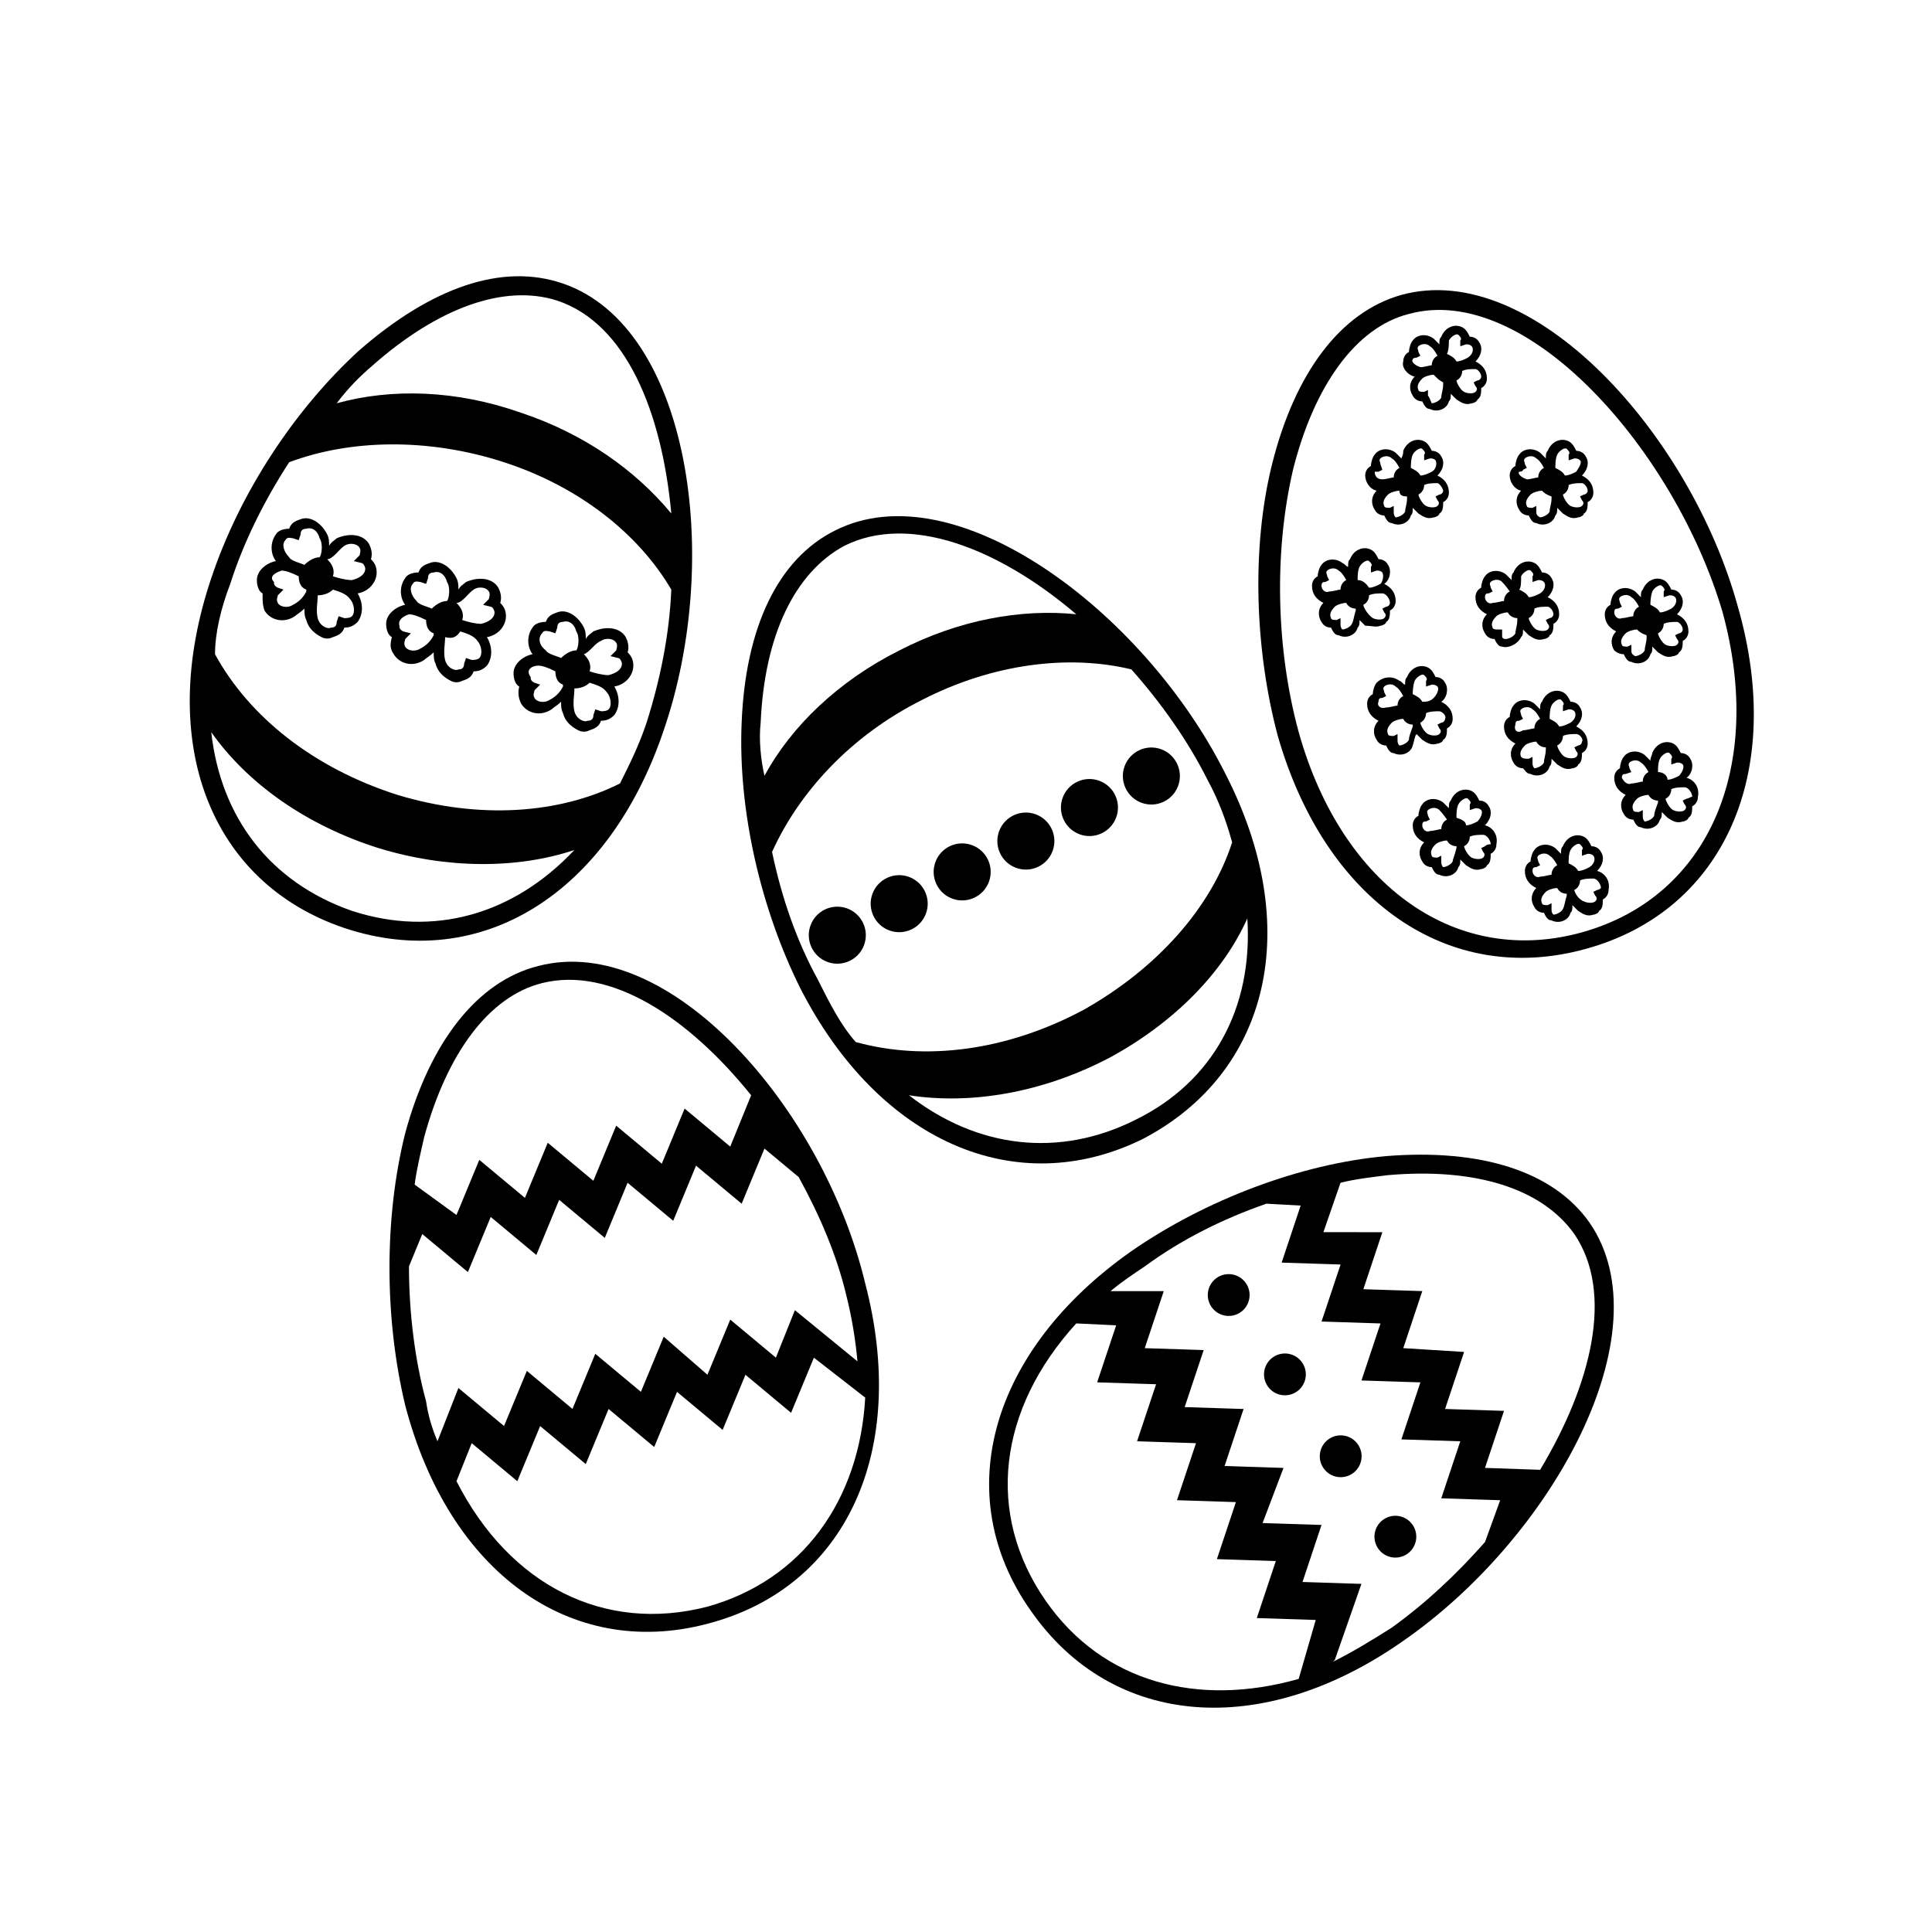
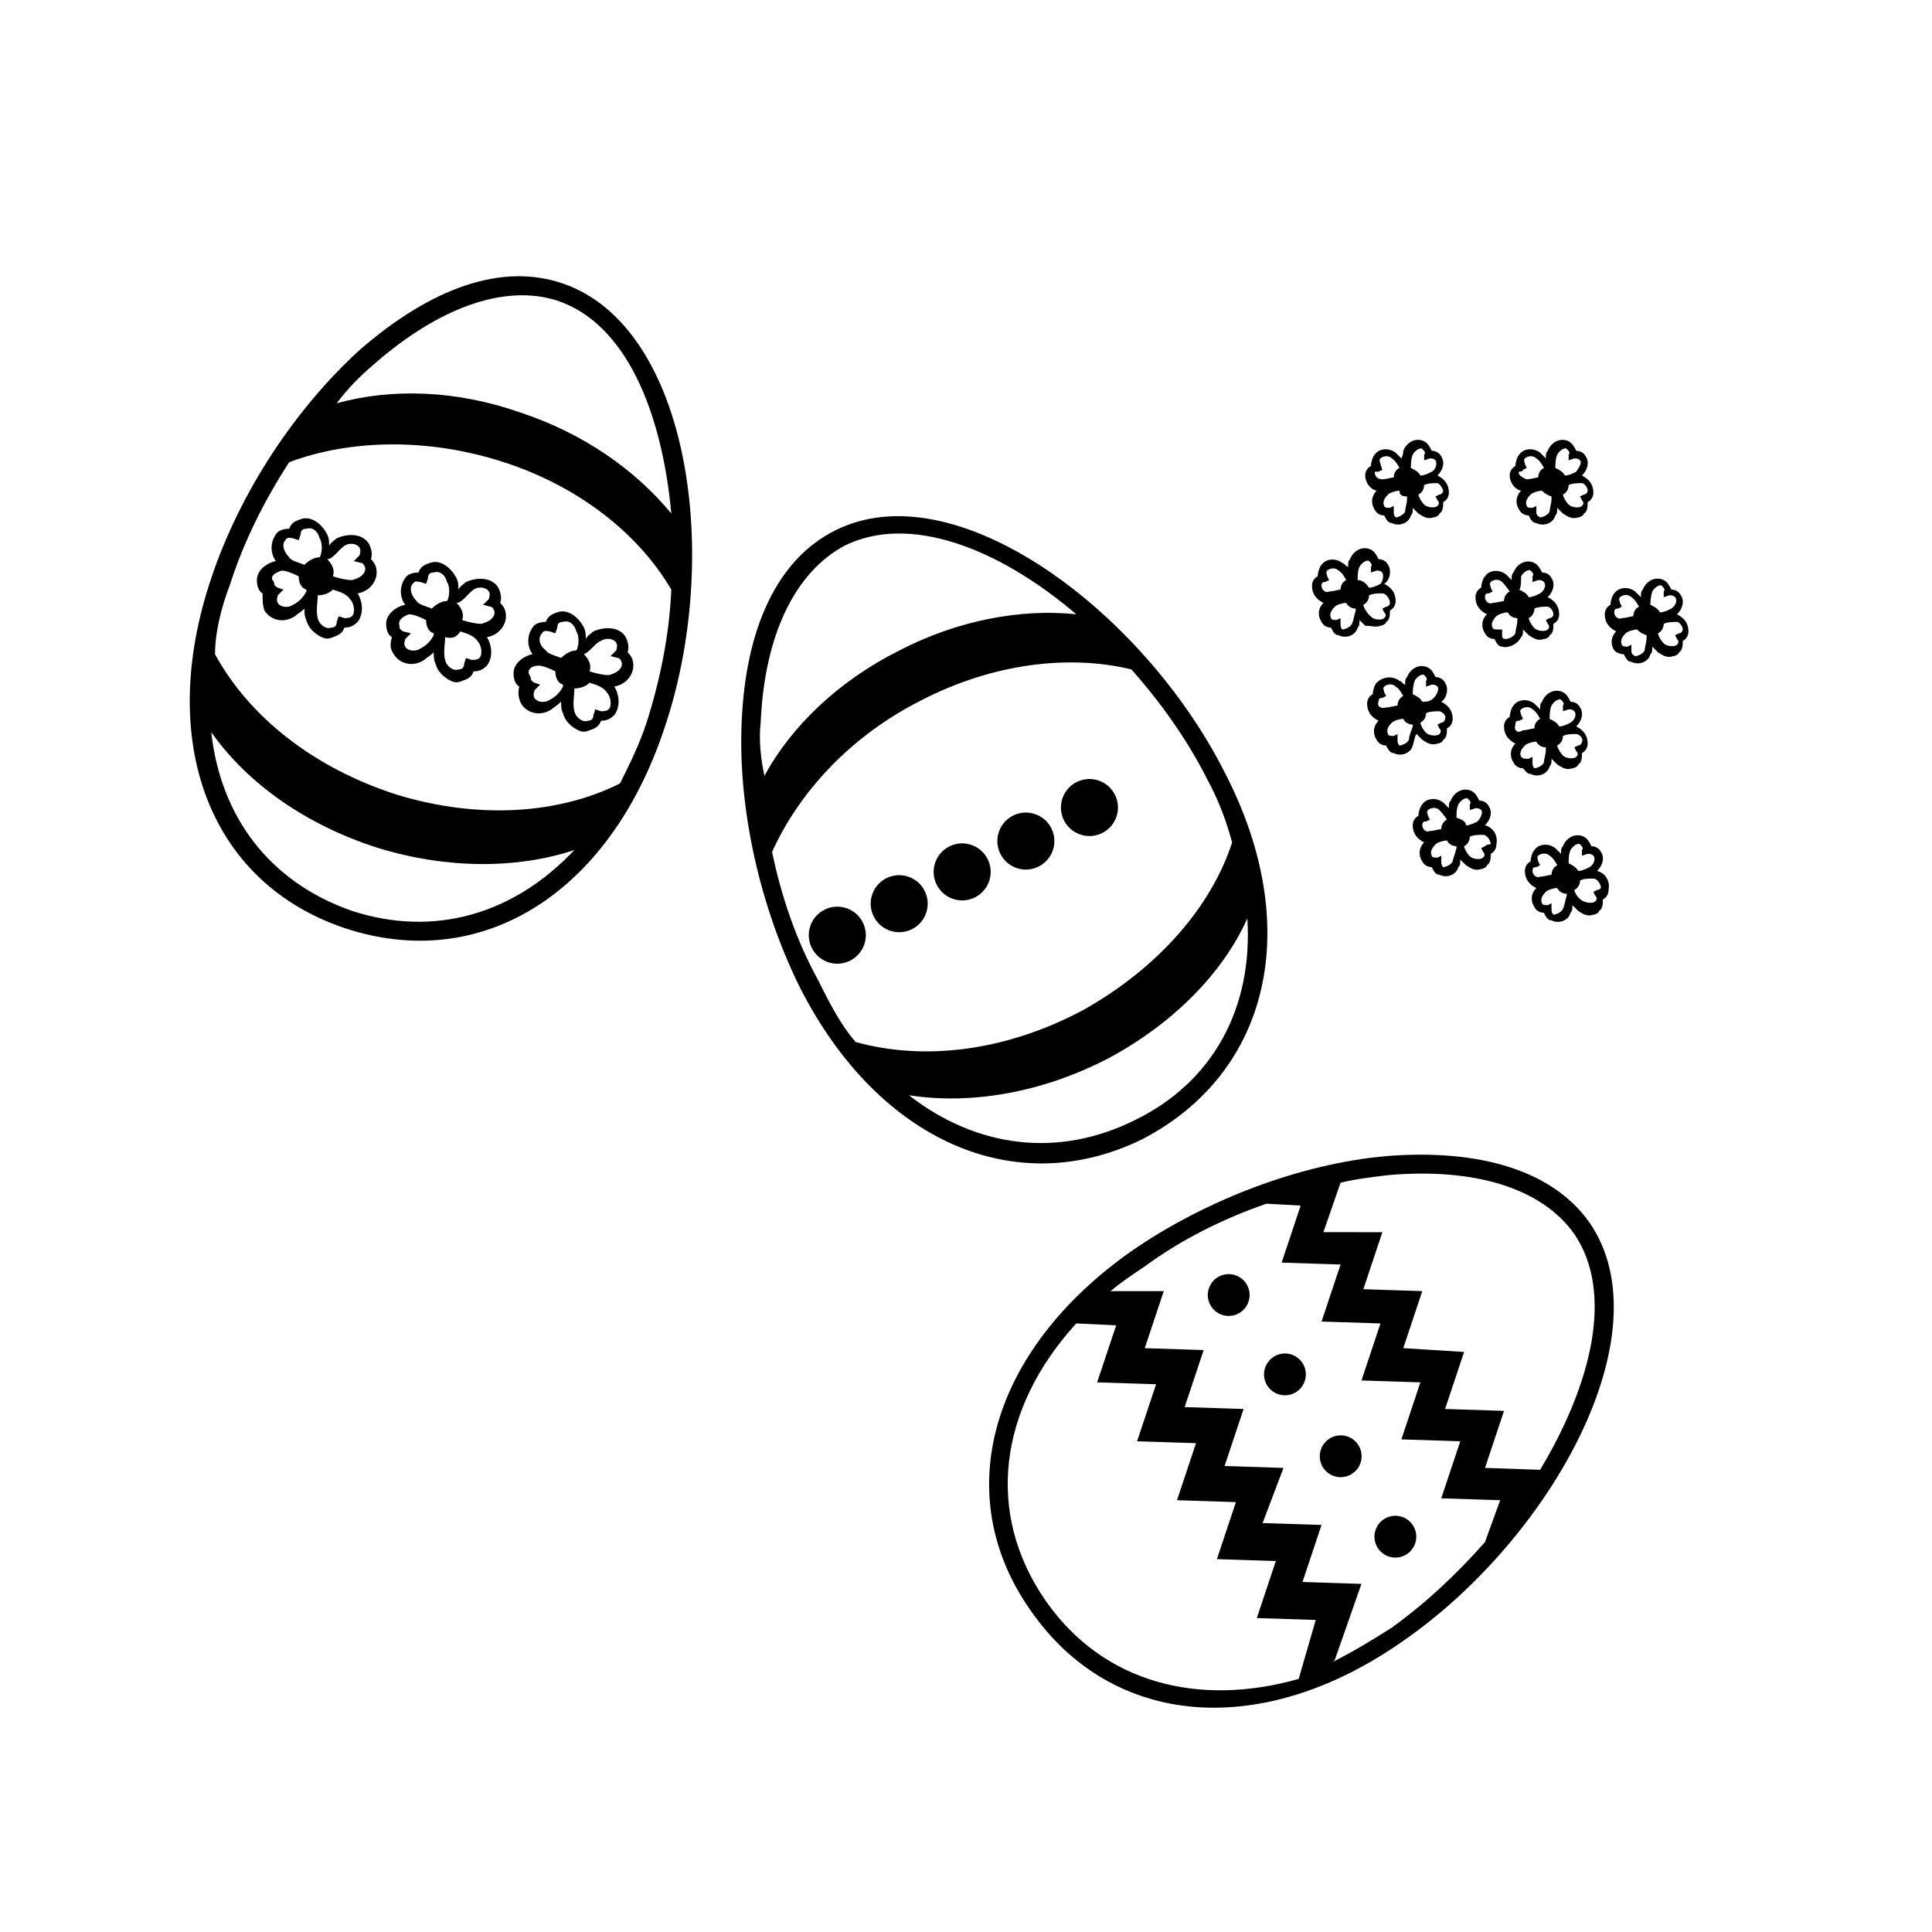
<svg xmlns="http://www.w3.org/2000/svg" fill="#000000" width="800px" height="800px" version="1.1" viewBox="144 144 512 512">
  <g>
    <path d="m446.85 445.84c33.754-17.633 42.824-56.426 21.664-97.234-21.664-42.824-71.539-80.105-103.28-63.984-15.113 7.559-23.68 25.695-24.688 50.883-1.008 23.176 5.039 49.375 15.617 70.535 20.66 40.305 56.934 56.43 90.688 39.801zm-2.016-5.035c-20.152 10.078-41.816 7.559-59.953-6.551 16.121 2.519 35.266-0.504 53.402-10.078 16.625-9.07 29.727-22.168 36.273-36.777 1.516 23.68-9.066 43.328-29.723 53.406zm-99.25-105.3c1.008-23.176 9.07-39.801 22.168-46.855 17.129-8.566 40.809 0.504 61.465 18.137-14.609-1.512-31.234 1.512-46.855 9.574-16.121 8.062-28.719 20.152-35.77 33.25-1.008-4.535-1.512-9.57-1.008-14.105zm42.824-6.047c18.641-9.574 38.793-12.09 55.418-8.062 8.062 9.07 15.113 19.145 20.152 29.223 3.023 5.543 5.039 11.082 6.551 16.625-5.543 17.129-19.648 33.25-39.297 44.336-20.656 11.082-42.32 13.602-60.457 8.566-4.031-4.535-7.055-10.578-10.078-16.625-5.543-10.078-9.574-21.664-12.09-33.754 7.055-15.621 20.656-30.734 39.801-40.309z" />
    <path d="m368.53 384.75c3.91 1.453 5.902 5.805 4.449 9.719-1.457 3.91-5.805 5.902-9.719 4.449-3.91-1.457-5.902-5.805-4.449-9.719 1.453-3.91 5.805-5.902 9.719-4.449" />
    <path d="m384.93 376.4c3.91 1.457 5.902 5.809 4.449 9.719-1.453 3.914-5.805 5.902-9.715 4.449-3.914-1.453-5.906-5.805-4.453-9.715 1.457-3.914 5.809-5.906 9.719-4.453" />
    <path d="m401.62 367.98c3.91 1.453 5.902 5.805 4.449 9.715-1.457 3.914-5.805 5.906-9.719 4.449-3.91-1.453-5.902-5.805-4.449-9.715 1.453-3.914 5.805-5.906 9.719-4.449" />
    <path d="m418.5 359.81c3.91 1.453 5.902 5.805 4.449 9.715-1.457 3.914-5.805 5.906-9.719 4.449-3.91-1.453-5.902-5.805-4.449-9.715 1.453-3.914 5.805-5.906 9.719-4.449" />
    <path d="m435.35 350.92c3.91 1.453 5.902 5.805 4.449 9.715-1.453 3.914-5.805 5.906-9.715 4.453-3.914-1.457-5.906-5.805-4.453-9.719 1.457-3.91 5.805-5.902 9.719-4.449" />
-     <path d="m451.76 342.57c3.91 1.457 5.902 5.805 4.449 9.719-1.453 3.91-5.805 5.902-9.719 4.449-3.91-1.453-5.902-5.805-4.449-9.719 1.457-3.91 5.805-5.902 9.719-4.449" />
    <path d="m319.89 337.53c15.617-45.344 7.055-106.81-26.703-118.39-16.121-5.543-34.762 1.008-53.906 17.633-17.129 15.617-31.738 37.785-39.297 60.457-14.609 43.328-0.504 80.609 35.266 92.699 36.273 12.094 70.027-9.066 84.641-52.395zm-77.086-96.734c17.129-15.113 34.762-21.664 48.871-17.129 18.137 6.047 27.711 29.223 30.23 56.426-9.574-11.586-23.176-21.16-39.801-26.703-17.129-6.047-34.258-6.551-48.871-2.519 3.023-4.027 6.047-7.051 9.57-10.074zm-37.785 57.941c3.527-11.082 9.07-22.168 15.617-32.242 16.121-6.047 36.777-6.551 56.93 0 20.152 6.551 35.77 19.145 44.336 33.754-0.504 12.09-3.023 24.184-6.551 35.266-2.016 6.047-4.535 11.082-7.055 16.121-16.121 8.062-37.281 9.574-58.945 3.023-22.168-7.055-39.297-20.656-48.367-37.281 0.004-5.543 1.516-12.094 4.035-18.641zm32.246 86.652c-21.664-7.559-34.762-24.688-37.281-47.359 9.574 13.602 25.191 24.688 44.336 30.73 18.137 5.543 36.777 5.543 51.891 0.504-16.121 17.133-37.281 23.18-58.945 16.125z" />
    <path d="m214.09 305.79c1.512 2.519 5.039 3.527 8.062 1.512 0.504-0.504 1.512-1.008 2.519-2.016 0 1.008 0 2.016 0.504 3.023 0.504 2.016 2.016 3.527 4.031 4.535 1.008 0.504 2.016 0.504 3.023 0 1.512-0.504 2.519-1.008 3.023-2.519 1.512 0 2.519-0.504 3.527-1.512 1.512-2.016 1.512-5.039 0-7.559 3.023-0.504 5.039-3.023 5.039-5.543 0-1.512-0.504-2.519-1.512-3.527 0.504-1.512 0-3.023-0.504-4.031-1.512-2.519-5.039-3.023-8.566-1.512-0.504 0.504-1.512 1.008-2.016 2.016 0-1.008 0-2.016-0.504-3.023-1.512-3.023-4.535-5.039-7.055-4.031-1.512 0.504-2.519 1.008-3.023 2.519-1.512 0-3.023 0.504-3.527 1.512-1.512 2.016-1.512 5.039 0 7.055-2.519 0.504-5.039 2.519-5.039 5.039 0 1.512 0.504 3.023 1.512 3.527 0 2.016 0 3.023 0.504 4.535zm21.16-17.129c1.512-1.008 3.527-0.504 4.031 0.504 0.504 0.504 0 2.016 0 2.016l-1.512 1.512 2.016 0.504c0.504 0 1.008 1.008 1.008 1.512 0 1.512-1.512 2.519-3.527 3.023-1.512 0-3.527-0.504-5.039-1.008 0.504-1.512 0-3.023-1.512-4.535 1.512 0 3.023-2.519 4.535-3.527zm-3.023 11.59c1.512 0.504 3.527 1.008 4.535 2.519 1.008 1.008 1.512 3.527 0.504 4.535-0.504 0.504-1.512 0.504-2.016 0.504l-1.512-0.504-0.504 1.512c0 1.008-0.504 1.512-1.512 1.512-1.008 0.504-3.023-0.504-3.527-2.519-0.504-2.016 0-4.535 0-5.543v-0.504c1.512-0.004 3.023-0.508 4.031-1.512zm-12.598-13.102c0.504-1.008 1.512-0.504 2.016-0.504l1.512 0.504 0.504-1.512c0-1.008 0.504-1.512 1.512-1.512 1.512-0.504 3.023 0.504 3.527 2.519 1.008 1.512 0.504 4.535 0 5.039-1.512 0-3.023 1.008-4.031 2.016-1.008-0.504-3.527-1.008-4.031-2.016-1.508-1.512-2.012-3.527-1.008-4.535zm-1.004 8.062c1.008 0 2.519 0.504 4.535 1.512 0 1.512 0.504 3.023 2.016 3.527v0.504c-1.008 2.016-2.519 3.023-3.527 3.527-1.512 1.008-3.527 0.504-4.031-0.504-0.504-1.008 0-1.512 0-2.016l1.512-1.512-1.512-0.504c-1.008-0.504-1.008-1.008-1.008-1.512-1.512-1.512 0.504-2.519 2.016-3.023z" />
    <path d="m248.35 317.38c1.512 2.519 5.039 3.527 8.062 1.512 0.504-0.504 1.512-1.008 2.519-2.016 0 1.008 0 2.016 0.504 3.023 0.504 2.016 2.016 3.527 4.031 4.535 1.008 0.504 2.016 0.504 3.023 0 1.512-0.504 2.519-1.008 3.023-2.519 1.512 0 2.519-0.504 3.527-1.512 1.512-2.016 1.512-5.039 0-7.559 3.023-0.504 5.039-3.023 5.039-5.543 0-1.512-0.504-2.519-1.512-3.527 0.504-1.512 0-3.023-0.504-4.031-1.512-2.519-5.039-3.023-8.566-1.512-0.504 0.504-1.512 1.008-2.016 2.016 0-1.008 0-2.016-0.504-3.023-1.512-3.023-4.535-5.039-7.055-4.031-1.512 0.504-2.519 1.008-3.023 2.519-1.512 0-3.023 0.504-3.527 1.512-1.512 2.016-1.512 5.039 0 7.055-2.519 0.504-5.039 2.519-5.039 5.039 0 1.512 0.504 3.023 1.512 3.527-0.504 2.016-0.504 3.023 0.504 4.535zm21.16-17.129c1.512-1.008 3.527-0.504 4.031 0.504 0.504 0.504 0 2.016 0 2.016l-1.512 1.512 2.016 0.504c0.504 0 1.008 1.008 1.008 1.512 0 1.512-1.512 2.519-3.527 3.023-1.512 0-3.527-0.504-5.039-1.008 0.504-1.512 0-3.023-1.512-4.535 1.512-0.004 3.023-2.523 4.535-3.527zm-3.527 11.082c1.512 0.504 3.527 1.008 4.535 2.519 1.008 1.008 1.512 3.527 0.504 4.535-0.504 0.504-1.512 0.504-2.016 0.504l-1.512-0.504-0.504 1.512c0 1.008-0.504 1.512-1.512 1.512-1.008 0.504-3.023-0.504-3.527-2.519s0-4.535 0-5.543v-0.504c2.016 0.504 3.023 0 4.031-1.512zm-12.594-12.594c0.504-1.008 1.512-0.504 2.016-0.504l1.512 0.504 0.504-1.512c0-1.008 0.504-1.512 1.512-1.512 1.512-0.504 3.023 0.504 3.527 2.519 1.008 1.512 0.504 4.535 0 5.039-1.512 0-3.023 1.008-4.031 2.016-1.008-0.504-3.527-1.008-4.031-2.016-1.512-1.516-2.016-3.527-1.008-4.535zm-1.008 8.059c1.008 0 2.519 0.504 4.535 1.512 0 1.512 0.504 3.023 2.016 3.527v0.504c-1.008 2.016-2.519 3.023-3.527 3.527-1.512 1.008-3.527 0.504-4.031-0.504s0-1.512 0-2.016l1.512-1.512-2.016-0.504c-1.008-0.504-1.008-1.008-1.008-1.512-0.504-1.512 1.008-2.519 2.519-3.023z" />
    <path d="m282.11 330.47c1.512 2.519 5.039 3.527 8.062 1.512 0.504-0.504 1.512-1.008 2.519-2.016 0 1.008 0 2.016 0.504 3.023 0.504 2.016 2.016 3.527 4.031 4.535 1.008 0.504 2.016 0.504 3.023 0 1.512-0.504 2.519-1.008 3.023-2.519 1.512 0 2.519-0.504 3.527-1.512 1.512-2.016 1.512-5.039 0-7.559 3.023-0.504 5.039-3.023 5.039-5.543 0-1.512-0.504-2.519-1.512-3.527 0.504-1.512 0-3.023-0.504-4.031-1.512-2.519-5.039-3.023-8.566-1.512-0.504 0.504-1.512 1.008-2.016 2.016 0-1.008 0-2.016-0.504-3.023-1.512-3.023-4.535-5.039-7.055-4.031-1.512 0.504-2.519 1.008-3.023 2.519-1.512 0-3.023 0.504-3.527 1.512-1.512 2.016-1.512 5.039 0 7.055-2.519 0.504-5.039 2.519-5.039 5.039 0 1.512 0.504 3.023 1.512 3.527-0.504 2.016 0 3.527 0.504 4.535zm21.16-16.625c1.512-1.008 3.527-0.504 4.031 0.504 0.504 0.504 0 2.016 0 2.016l-1.512 1.512 2.016 0.504c0.504 0 1.008 1.008 1.008 1.512 0 1.512-1.512 2.519-3.527 3.023-1.512 0-3.527-0.504-5.039-1.008 0.504-1.512 0-3.023-1.512-4.535 1.516-0.504 3.023-3.023 4.535-3.527zm-3.019 11.082c1.512 0.504 3.527 1.008 4.535 2.519 1.008 1.008 1.512 3.527 0.504 4.535-0.504 0.504-1.512 0.504-2.016 0.504l-1.512-0.504-0.504 1.512c0 1.008-0.504 1.512-1.512 1.512-1.008 0.504-3.023-0.504-3.527-2.519s0-4.535 0-5.543v-0.504c1.512 0 3.023-0.504 4.031-1.512zm-12.598-13.098c0.504-1.008 1.512-0.504 2.016-0.504l1.512 0.504 0.504-1.512c0-1.008 0.504-1.512 1.512-1.512 1.512-0.504 3.023 0.504 3.527 2.519 1.008 1.512 0.504 4.535 0 5.039-1.512 0-3.023 1.008-4.031 2.016-1.008-0.504-3.527-1.008-4.031-2.016-2.016-1.512-2.016-3.527-1.008-4.535zm-1.008 8.566c1.008 0 2.519 0.504 4.535 1.512 0 1.512 0.504 3.023 2.016 3.527v0.504c-1.008 2.016-2.519 3.023-3.527 3.527-1.512 1.008-3.527 0.504-4.031-0.504-0.504-1.008 0-1.512 0-2.016l1.512-1.512-1.512-0.504c-1.008-0.504-1.008-1.008-1.008-1.512-1.512-2.019 0.504-3.023 2.016-3.023z" />
-     <path d="m604.55 304.78c-12.598-45.844-54.414-92.195-89.176-82.625-16.121 4.535-28.215 20.656-34.258 44.84-5.543 22.168-4.535 49.375 1.512 72.043 12.594 43.832 45.344 66.504 81.617 56.426 36.777-10.074 52.898-46.852 40.305-90.684zm-40.809 86.152c-33.25 9.574-63.984-11.586-75.57-52.898-6.047-22.168-6.551-47.863-1.512-69.527 5.543-22.168 16.625-37.785 30.73-41.312 31.234-8.566 70.535 36.273 83.129 79.098 11.082 40.809-3.527 75.07-36.777 84.641z" />
    <path d="m547.11 312.84c0.504-0.504 0.504-1.008 0.504-2.016 0.504 0.504 1.008 1.008 1.512 1.512 1.512 1.008 2.519 1.512 4.031 1.008 0.504 0 1.512-0.504 1.512-1.008 1.008-0.504 1.008-2.016 1.008-3.023 1.008-0.504 1.512-1.512 1.512-2.519 0-2.016-1.008-3.527-3.023-4.535 1.512-1.512 2.016-3.527 1.008-5.039-0.504-1.008-1.512-1.512-2.519-1.512-0.504-1.008-1.008-2.016-2.016-2.519-2.016-1.008-4.535 0-5.543 2.519-0.504 0.504-0.504 1.008-0.504 2.016-0.504-0.504-1.008-1.008-1.512-1.512-2.016-1.512-4.535-1.008-5.543 0.504-0.504 0.504-1.008 2.016-1.008 3.023-1.008 0.504-1.512 1.512-1.512 2.519 0 2.016 1.008 3.527 3.023 4.535-1.512 1.512-1.512 3.527-0.504 5.039 0.504 1.008 1.512 1.512 2.519 1.512 0.504 1.008 1.008 2.016 2.016 2.016 1.516 0.504 4.031-0.504 5.039-2.519zm8.566-6.047c0 0.504-0.504 1.008-1.008 1.008l-1.008 0.504 0.504 1.008c0.504 0.504 0.504 1.008 0 1.512-0.504 0.504-2.016 0.504-3.023 0-1.008-0.504-2.016-2.519-2.016-3.023 1.008-0.504 1.512-1.512 1.512-2.519 1.008-0.504 2.519-0.504 3.527-0.504 0.504 0 1.512 1.008 1.512 2.016zm-8.566-10.074c0.504-1.008 2.016-2.016 2.519-1.512 0.504 0.504 1.008 1.008 0.504 1.512v1.512l1.512-0.504c0.504 0 1.008 0 1.512 0.504 0.504 0.504 0.504 2.016-1.008 3.023-1.008 0.504-2.016 1.008-3.023 1.008-0.504-1.008-1.512-1.512-2.519-2.016 0.504-0.504 0.504-2.016 0.504-3.527zm-9.57 5.539c0-1.008 0.504-1.008 1.008-1.008l1.008-0.504-0.504-1.008c0-0.504-0.504-1.008 0-1.512 0.504-0.504 2.016-1.008 3.023 0 1.008 1.008 2.016 2.519 2.016 2.519-1.008 0.504-1.512 1.512-1.512 2.519-0.504 0-2.016 0.504-3.023 0.504-1.008 0.504-2.016-0.504-2.016-1.512zm4.535 10.078v-1.512h-1.008c-0.504 0-1.512 0-1.512-0.504-0.504-1.008 0-2.016 1.008-3.023 0.504-0.504 2.016-1.008 3.023-1.008 0.504 1.008 1.512 1.512 2.519 1.512v0.504c0 1.512-0.504 2.519-0.504 3.527-0.504 1.008-2.016 1.512-2.519 1.512-1.008 0-1.008-0.504-1.008-1.008z" />
    <path d="m508.82 274.05c-1.512 1.512-1.512 3.527-0.504 5.039 0.504 1.008 1.512 1.512 2.519 1.512 0.504 1.008 1.008 2.016 2.016 2.016 2.016 1.008 4.535 0 5.039-2.016 0.504-0.504 0.504-1.008 0.504-2.016l1.512 1.512c1.512 1.008 2.519 1.512 4.031 1.008 0.504 0 1.512-0.504 1.512-1.008 1.008-0.504 1.008-2.016 1.008-3.023 1.008-0.504 1.512-1.512 1.512-2.519 0-2.016-1.008-3.527-3.023-4.535 1.512-1.512 2.016-3.527 1.008-5.039-0.504-1.008-1.512-1.512-2.519-1.512-0.504-1.008-1.008-2.016-2.016-2.519-2.016-1.008-4.535 0-5.543 2.519 0 0.504 0 1.008-0.504 2.016-0.504-0.504-1.008-1.008-1.512-1.512-2.016-1.512-4.535-1.008-5.543 0.504-0.504 0.504-1.008 2.016-1.008 3.023-1.008 0.504-1.512 1.512-1.512 2.519 0 1.512 1.008 3.527 3.023 4.031zm17.633 0c0 0.504-0.504 1.008-1.008 1.008l-1.008 0.504 0.504 1.008c0.504 0.504 0.504 1.008 0 1.512s-2.016 0.504-3.023 0c-1.008-0.504-2.016-2.519-2.016-3.023 1.008-0.504 1.512-1.512 1.512-2.519 1.008-0.504 2.519-0.504 3.527-0.504 0.504 0 1.512 1.512 1.512 2.016zm-8.059-9.574c0.504-1.008 2.016-2.016 2.519-1.512 0.504 0.504 1.008 1.008 0.504 1.512v1.512l1.512-0.504c0.504 0 1.008 0 1.512 0.504 0.504 1.008 0 2.519-1.008 3.023-1.008 0.504-2.016 1.008-3.023 1.008-0.504-1.008-1.512-1.512-2.519-2.016 0-0.504 0-2.519 0.504-3.527zm-1.512 11.086v0 0.504c0 1.512-0.504 2.519-0.504 3.527-0.504 1.008-2.016 1.512-2.519 1.512-0.504-0.504-0.504-1.008-0.504-1.512v-1.512l-1.008 0.504c-0.504 0-1.512 0-1.512-0.504-0.504-1.008 0-2.016 1.008-3.023 0.504-0.504 2.016-1.008 3.023-1.008 0 1.008 0.504 1.512 2.016 1.512zm-7.559-6.551 1.008-0.504-0.504-1.512c0-0.504-0.504-1.008 0-1.512 0.504-0.504 2.016-1.008 3.023 0 1.008 0.504 2.016 2.519 2.016 2.519-1.008 0.504-1.512 1.512-1.512 2.519-0.504 0-2.016 0.504-3.023 0.504-1.512 0-2.016-1.008-2.016-2.016h1.008z" />
-     <path d="m518.9 243.82c-1.512 1.512-1.512 3.527-0.504 5.039 0.504 1.008 1.512 1.512 2.519 1.512 0.504 1.008 1.008 2.016 2.016 2.016 2.016 1.008 4.535 0 5.039-2.016 0.504-0.504 0.504-1.008 0.504-2.016 0.504 0.504 1.008 1.008 1.512 1.512 1.512 1.008 2.519 1.512 4.031 1.008 0.504 0 1.512-0.504 1.512-1.008 1.008-0.504 1.008-2.016 1.008-3.023 1.008-0.504 1.512-1.512 1.512-2.519 0-2.016-1.008-3.527-3.023-4.535 1.512-1.512 2.016-3.527 1.008-5.039-0.504-1.008-1.512-1.512-2.519-1.512-0.504-1.008-1.008-2.016-2.016-2.519-2.016-1.008-4.535 0-5.543 2.519-0.504 0.504-0.504 1.008-0.504 2.016-0.504-0.504-1.008-1.008-1.512-1.512-2.016-1.512-4.535-1.008-5.543 0.504-0.504 0.504-1.008 2.016-1.008 3.023-1.008 0.504-1.512 1.512-1.512 2.519-0.504 1.512 1.008 3.527 3.023 4.031zm17.633 0c0 0.504-0.504 1.008-1.008 1.008l-1.008 0.504 0.504 1.008c0.504 0.504 0.504 1.008 0 1.512-0.504 0.504-2.016 0.504-3.023 0-1.008-0.504-2.016-2.519-2.016-3.023 1.008-0.504 1.512-1.512 1.512-2.519 1.008-0.504 2.519-0.504 3.527-0.504 0.504 0 1.512 1.008 1.512 2.016zm-8.566-9.57c0.504-1.008 2.016-2.016 2.519-1.512s1.008 1.008 0.504 1.512v1.512l1.512-0.504c0.504 0 1.008 0 1.512 0.504 0.504 0.504 0.504 2.016-1.008 3.023-1.008 0.504-2.016 1.008-3.023 1.008-0.504-1.008-1.512-1.512-2.519-2.016 0.504-1.008 0.504-2.519 0.504-3.527zm-1.512 11.082c0.504 0 0.504 0 0 0v0.504c0 1.512-0.504 2.519-0.504 3.527-0.504 1.008-2.016 1.512-2.519 1.512-0.504-1.008-0.504-1.512-1.008-2.016v-1.512l-1.008 0.504c-0.504 0-1.512 0-1.512-0.504-0.504-1.008 0-2.016 1.008-3.023 0.504-0.504 2.016-1.008 3.023-1.008 1.008 1.008 1.512 1.512 2.519 2.016zm-7.051-6.547 1.008-0.504-0.504-1.008c0-0.504-0.504-1.008 0-1.512 0.504-0.504 2.016-1.008 3.023 0 1.008 0.504 2.016 2.519 2.016 2.519-1.008 0.504-1.512 1.512-1.512 2.519-0.504 0-2.016 0.504-3.023 0.504-1.512-0.504-2.519-1.512-2.016-2.016 0-0.504 1.008-0.504 1.008-0.504z" />
    <path d="m549.63 349.11c2.016 1.008 4.535 0 5.039-2.016 0.504-0.504 0.504-1.008 0.504-2.016 0.504 0.504 1.008 1.008 1.512 1.512 1.512 1.008 2.519 1.512 4.031 1.008 0.504 0 1.512-0.504 1.512-1.008 1.008-0.504 1.008-2.016 1.008-3.023 1.008-0.504 1.512-1.512 1.512-2.519 0-2.016-1.008-3.527-3.023-4.535 1.512-1.512 2.016-3.527 1.008-5.039-0.504-1.008-1.512-1.512-2.519-1.512-0.504-1.008-1.008-2.016-2.016-2.519-2.016-1.008-4.535 0-5.543 2.519-0.504 0.504-0.504 1.008-0.504 2.016l-1.512-1.512c-2.016-1.512-4.535-1.008-5.543 0.504-0.504 0.504-1.008 2.016-1.008 3.023-1.008 0.504-1.512 1.512-1.512 2.519 0 2.016 1.008 3.527 3.023 4.535-1.512 1.512-1.512 3.527-0.504 5.039 0.504 1.008 1.512 1.512 2.519 1.512 0.504 0.504 1.008 1.512 2.016 1.512zm13.605-8.562c0 0.504-0.504 1.008-1.008 1.008l-1.008 0.5 0.504 1.008c0.504 0.504 0.504 1.008 0 1.512s-2.016 0.504-3.023 0c-1.008-0.504-2.016-2.519-2.016-3.023 1.008-0.504 1.512-1.512 1.512-2.519 1.008-0.504 2.519-0.504 3.527-0.504 1.008 0.004 2.016 1.516 1.512 2.019zm-8.062-9.574c0.504-1.008 2.016-2.016 2.519-1.512s1.008 1.008 0.504 1.512v1.512l1.512-0.504c0.504 0 1.008 0 1.512 0.504 0.504 0.504 0.504 2.016-1.008 3.023-1.008 0.504-2.016 1.008-3.023 1.008-0.504-1.008-1.512-1.512-2.519-2.016 0-0.504 0-2.519 0.504-3.527zm-9.574 5.039c0-1.008 0.504-1.008 1.008-1.008l1.008-0.504-0.504-1.008c0-0.504-0.504-1.008 0-1.512s2.016-1.008 3.023 0c1.008 0.504 2.016 2.519 2.016 2.519-1.008 0.504-1.512 1.512-1.512 2.519-0.504 0-2.016 0.504-3.023 0.504-1.512 1.008-2.519 0-2.016-1.512zm1.512 8.562c-0.504-1.008 0-2.016 1.008-3.023 0.504-0.504 2.016-1.008 3.023-1.008 0.504 1.008 1.512 1.512 2.519 1.512v0.504c0 1.512-0.504 2.519-0.504 3.527-0.504 1.008-2.016 1.512-2.519 1.512-0.504-0.504-0.504-1.008-0.504-1.512v-1.512l-1.008 0.504c-1.008 0-1.512 0-2.016-0.504z" />
-     <path d="m590.94 350.12c1.512-1.008 2.016-3.527 1.008-5.039-0.504-1.008-1.512-1.512-2.519-1.512-0.504-1.008-1.008-2.016-2.016-2.519-2.016-1.008-4.535 0-5.543 2.519 0.004 0.504-0.5 1.008-0.5 2.016-0.504-0.504-1.008-1.008-1.512-1.512-2.016-1.512-4.535-1.008-5.543 0.504-0.504 0.504-1.008 2.016-1.008 3.023-1.008 0.504-1.512 1.512-1.512 2.519 0 2.016 1.008 3.527 3.023 4.535-1.512 1.512-1.512 3.527-0.504 5.039 0.504 1.008 1.512 1.512 2.519 1.512 0.504 1.008 1.008 2.016 2.016 2.016 2.016 1.008 4.535 0 5.039-2.016 0.504-0.504 0.504-1.008 0.504-2.016 0.504 0.504 1.008 1.008 1.512 1.512 1.512 1.008 2.519 1.512 4.031 1.008 0.504 0 1.512-0.504 1.512-1.008 1.008-0.504 1.008-2.016 1.008-3.023 1.008-0.504 1.512-1.512 1.512-2.519 0.5-2.519-1.012-4.535-3.027-5.039zm-17.129 0c0-1.008 0.504-1.008 1.008-1.008l1.512-0.504-0.504-1.008c0-0.504-0.504-1.008 0-1.512s2.016-1.008 3.023 0c1.008 0.504 2.016 2.519 2.016 2.519-1.008 0.504-1.512 1.512-1.512 2.519-0.504 0-2.016 0.504-3.023 0.504-1.008 0.504-2.016-0.504-2.519-1.512zm8.566 10.078c-0.504 1.008-2.016 1.512-2.519 1.512-0.504-0.504-0.504-1.008-0.504-1.512v-1.512l-1.008 0.504c-0.504 0-1.512 0-1.512-0.504-0.504-1.008 0-2.016 1.008-3.023 0.504-0.504 2.016-1.008 3.023-1.008 0.504 1.008 1.512 1.512 2.519 1.512v0.504c-0.504 1.512-1.008 2.519-1.008 3.527zm1.008-11.59c0-1.008 0-2.519 0.504-3.527 0.504-1.008 2.016-2.016 2.519-1.512 0.504 0.504 1.008 1.008 0.504 1.512v1.512l1.512-0.504c0.504 0 1.008 0 1.512 0.504s0 2.016-1.008 3.023c-1.008 0.504-2.016 1.008-3.023 1.008-0.004-1.008-1.008-2.016-2.519-2.016zm7.555 7.055-1.008 0.504 0.504 1.008c0.504 0.504 0.504 1.008 0 1.512s-2.016 0.504-3.023 0c-1.008-0.504-2.016-2.519-2.016-3.023 1.008-0.504 1.512-1.512 1.512-2.519 1.008-0.504 2.519-0.504 3.527-0.504s2.016 1.512 2.016 2.519c-0.504 0-1.008 0.504-1.512 0.504z" />
    <path d="m567.26 374.81c1.512-1.512 2.016-3.527 1.008-5.039-0.504-1.008-1.512-1.512-2.519-1.512-0.504-1.008-1.008-2.016-2.016-2.519-2.016-1.008-4.535 0-5.543 2.519-0.504 0.504-0.504 1.008-0.504 2.016-0.504-0.504-1.008-1.008-1.512-1.512-2.016-1.512-4.535-1.008-5.543 0.504-0.504 0.504-1.008 2.016-1.008 3.023-1.008 0.504-1.512 1.512-1.512 2.519 0 2.016 1.008 3.527 3.023 4.535-1.512 1.512-1.512 3.527-0.504 5.039 0.504 1.008 1.512 1.512 2.519 1.512 0.504 1.008 1.008 2.016 2.016 2.016 2.016 1.008 4.535 0 5.039-2.016 0.504-0.504 0.504-1.008 0.504-2.016 0.504 0.504 1.008 1.008 1.512 1.512 1.512 1.008 2.519 1.512 4.031 1.008 0.504 0 1.512-0.504 1.512-1.008 1.008-0.504 1.008-2.016 1.008-3.023 1.008-0.504 1.512-1.512 1.512-2.519 0.504-2.519-1.008-4.535-3.023-5.039zm-17.129 0c0-1.008 0.504-1.008 1.008-1.008l1.008-0.504-0.504-1.008c0-0.504-0.504-1.008 0-1.512 0.504-0.504 2.016-1.008 3.023 0 1.008 0.504 2.016 2.519 2.016 2.519-1.008 0.504-1.512 1.512-1.512 2.519-0.504 0-2.016 0.504-3.023 0.504-1.008 0.504-2.016-0.504-2.016-1.512zm8.062 10.074c-0.504 1.008-2.016 1.512-2.519 1.512-0.504-0.504-0.504-1.008-0.504-1.512v-1.512l-1.008 0.504c-0.504 0-1.512 0-1.512-0.504-0.504-1.008 0-2.016 1.008-3.023 0.504-0.504 2.016-1.008 3.023-1.008 0.504 1.008 1.512 1.512 2.519 1.512v0.504c-0.504 1.512-0.504 2.519-1.008 3.527zm1.512-12.09c0-1.008 0-2.519 0.504-3.527 0.504-1.008 2.016-2.016 2.519-1.512 0.504 0.504 1.008 1.008 0.504 1.512v1.512l1.512-0.504c0.504 0 1.008 0 1.512 0.504 0.504 0.504 0.504 2.016-1.008 3.023-1.008 0.504-2.016 1.008-3.023 1.008-0.504-1.008-1.512-1.512-2.519-2.016zm7.555 7.055-1.008 0.504 0.504 1.008c0.504 0.504 0.504 1.008 0 1.512-0.504 0.504-2.016 0.504-3.023 0-1.508-0.508-2.516-2.519-2.516-3.023 1.008-0.504 1.512-1.512 1.512-2.519 1.008-0.504 2.519-0.504 3.527-0.504 1.008 0 2.016 1.512 2.016 2.519-0.004 0-0.508 0.504-1.012 0.504z" />
    <path d="m574.32 317.38c0.504 1.008 1.008 2.016 2.016 2.016 2.016 1.008 4.535 0 5.039-2.016 0.504-0.504 0.504-1.008 0.504-2.016 0.504 0.504 1.008 1.008 1.512 1.512 1.512 1.008 2.519 1.512 4.031 1.008 0.504 0 1.512-0.504 1.512-1.008 1.008-0.504 1.008-2.016 1.008-3.023 1.008-0.504 1.512-1.512 1.512-2.519 0-2.016-1.008-3.527-3.023-4.535 1.512-1.512 2.016-3.527 1.008-5.039-0.504-1.008-1.512-1.512-2.519-1.512-0.504-1.008-1.008-2.016-2.016-2.519-2.016-1.008-4.535 0-5.543 2.519-0.504 0.504-0.504 1.008-0.504 2.016l-1.512-1.512c-2.016-1.512-4.535-1.008-5.543 0.504-0.504 0.504-1.008 2.016-1.008 3.023-1.008 0.504-1.512 1.512-1.512 2.519 0 2.016 1.008 3.527 3.023 4.535-1.512 1.512-1.512 3.527-0.504 5.039 0.504 0.504 1.512 1.008 2.519 1.008zm15.617-6.551c0 0.504-0.504 1.008-1.008 1.008l-1.008 0.504 0.504 1.008c0.504 0.504 0.504 1.008 0 1.512-0.504 0.504-2.016 0.504-3.023 0-1.008-0.504-2.016-2.519-2.016-3.023 1.008-0.504 1.512-1.512 1.512-2.519 1.008-0.504 2.519-0.504 3.527-0.504 0.504 0 1.512 1.008 1.512 2.016zm-8.059-10.078c0.504-1.008 2.016-2.016 2.519-1.512 0.504 0.504 1.008 1.008 0.504 1.512v1.512l1.512-0.504c0.504 0 1.008 0 1.512 0.504 0.504 0.504 0.504 2.016-1.008 3.023-1.008 0.504-2.016 1.008-3.023 1.008-0.504-1.008-1.512-1.512-2.519-2.016 0-0.504 0-2.016 0.504-3.527zm-1.512 11.59v0.504c0 1.512-0.504 2.519-0.504 3.527-0.504 1.008-2.016 1.512-2.519 1.512-1.008-0.504-1.008-1.008-1.008-1.512v-1.512l-1.008 0.504c-0.504 0-1.512 0-1.512-0.504-0.504-1.008 0-2.016 1.008-3.023 0.504-0.504 2.016-1.008 3.023-1.008 0.504 0.504 1.008 1.008 2.519 1.512zm-8.566-6.047c0-1.008 0.504-1.008 1.008-1.008l1.008-0.504-0.504-1.008c0-0.504-0.504-1.008 0-1.512 0.504-0.504 2.016-1.008 3.023 0 1.008 0.504 2.016 2.519 2.016 2.519-1.008 0.504-1.512 1.512-1.512 2.519-0.504 0-2.016 0.504-3.023 0.504-1.008 0.504-2.016-0.504-2.016-1.512z" />
    <path d="m547.11 274.05c-1.512 1.512-1.512 3.527-0.504 5.039 0.504 1.008 1.512 1.512 2.519 1.512 0.504 1.008 1.008 2.016 2.016 2.016 2.016 1.008 4.535 0 5.039-2.016 0.504-0.504 0.504-1.008 0.504-2.016 0.504 0.504 1.008 1.008 1.512 1.512 1.512 1.008 2.519 1.512 4.031 1.008 0.504 0 1.512-0.504 1.512-1.008 1.008-0.504 1.008-2.016 1.008-3.023 1.008-0.504 1.512-1.512 1.512-2.519 0-2.016-1.008-3.527-3.023-4.535 1.512-1.512 2.016-3.527 1.008-5.039-0.504-1.008-1.512-1.512-2.519-1.512-0.504-1.008-1.008-2.016-2.016-2.519-2.016-1.008-4.535 0-5.543 2.519-0.504 0.504-0.504 1.008-0.504 2.016-0.504-0.504-1.008-1.008-1.512-1.512-2.016-1.512-4.535-1.008-5.543 0.504-0.504 0.504-1.008 2.016-1.008 3.023-1.008 0.504-1.512 1.512-1.512 2.519 0.004 1.512 1.008 3.527 3.023 4.031zm17.637 0c0 0.504-0.504 1.008-1.008 1.008l-1.008 0.504 0.504 1.008c0.504 0.504 0.504 1.008 0 1.512s-2.016 0.504-3.023 0c-1.008-0.504-2.016-2.519-2.016-3.023 1.008-0.504 1.512-1.512 1.512-2.519 1.008-0.504 2.519-0.504 3.527-0.504 0.504 0 1.512 1.008 1.512 2.016zm-8.062-9.574c0.504-1.008 2.016-2.016 2.519-1.512 0.504 0.504 1.008 1.008 0.504 1.512v1.512l1.512-0.504c0.504 0 1.008 0 1.512 0.504 0.504 0.504 0 1.512-1.008 3.023-1.008 0.504-2.016 1.008-3.023 1.008-0.504-1.008-1.512-1.512-2.519-2.016 0-0.504 0-2.519 0.504-3.527zm-1.512 11.086v0.504c0 1.512-0.504 2.519-0.504 3.527-0.504 1.008-2.016 1.512-2.519 1.512-1.008-0.508-1.008-1.008-1.008-1.512v-1.512l-1.008 0.504c-0.504 0-1.512 0-1.512-0.504-0.504-1.008 0-2.016 1.008-3.023 0.504-0.504 2.016-1.008 3.023-1.008 0.504 0.504 1.008 1.008 2.519 1.512zm-7.559-7.055 1.008-0.504-0.504-1.008c0-0.504-0.504-1.008 0-1.512 0.504-0.504 2.016-1.008 3.023 0 1.008 0.504 2.016 2.519 2.016 2.519-1.008 0.504-1.512 1.512-1.512 2.519-0.504 0-2.016 0.504-3.023 0.504-1.512-0.504-2.519-1.512-2.016-2.016 0 0 1.008 0 1.008-0.504z" />
    <path d="m519.4 338.54c0.504 0.504 1.008 1.008 1.512 1.512 1.512 1.008 2.519 1.512 4.031 1.008 0.504 0 1.512-0.504 1.512-1.008 1.008-0.504 1.008-2.016 1.008-3.023 1.008-0.504 1.512-1.512 1.512-2.519 0-2.016-1.008-3.527-3.023-4.535 1.512-1.008 2.016-3.527 1.008-5.039-0.504-1.008-1.512-1.512-2.519-1.512-0.504-1.008-1.008-2.016-2.016-2.519-2.016-1.008-4.535 0-5.543 2.519-0.504 0.504-0.504 1.008-0.504 2.016-0.504 0-1.008-1.008-1.512-1.008-2.016-1.512-4.535-1.008-6.047 0.504-0.504 0.504-1.008 2.016-1.008 3.023-1.008 0.504-1.512 1.512-1.512 2.519 0 2.016 1.008 3.527 3.023 4.535-1.512 1.512-1.512 3.527-0.504 5.039 0.504 1.008 1.512 1.512 2.519 1.512 0.504 1.008 1.008 2.016 2.016 2.016 2.016 1.008 4.535 0 5.039-2.016 0.504-1.512 0.504-2.519 1.008-3.023zm-10.078-8.566c0-1.008 0.504-1.008 1.008-1.008l1.008-0.504-0.504-1.008c0-0.504-0.504-1.008 0-1.512 0.504-0.504 2.016-1.008 3.023 0 1.008 0.504 2.016 2.519 2.016 2.519-1.008 0.504-1.512 1.512-1.512 2.519-0.504 0-2.016 0.504-3.023 0.504-1.512 0.504-2.519-0.504-2.016-1.512zm8.062 10.078c-0.504 1.008-2.016 1.512-2.519 1.512-0.504-0.504-0.504-1.008-0.504-1.512v-1.512l-1.008 0.504c-0.504 0-1.512 0-1.512-0.504-0.504-1.008 0-2.016 1.008-3.023 0.504-0.504 2.016-1.008 3.023-1.008 0.504 1.008 1.512 1.512 2.519 1.512v0.504c-0.504 1.512-1.008 2.519-1.008 3.527zm9.57-5.543c0 0.504-0.504 1.008-1.008 1.008l-1.008 0.504 0.504 1.008c0.504 0.504 0.504 1.008 0 1.512-0.504 0.504-2.016 0.504-3.023 0s-2.016-2.519-2.016-3.023c1.008-0.504 1.512-1.512 1.512-2.519 1.008-0.504 2.519-0.504 3.527-0.504 0.504 0 2.016 1.008 1.512 2.016zm-8.059-10.078c0.504-1.008 2.016-2.016 2.519-1.512 0.504 0.504 1.008 1.008 0.504 1.512v1.512l1.512-0.504c0.504 0 1.008 0 1.512 0.504 0.504 0.504 0 2.016-1.008 3.023-1.008 1.008-2.016 1.008-3.023 1.008-0.504-1.008-1.512-1.512-2.519-2.016 0-0.504 0-2.016 0.504-3.527z" />
    <path d="m537.54 362.71c1.512-1.512 2.016-3.527 1.008-5.039-0.504-1.008-1.512-1.512-2.519-1.512-0.504-1.008-1.008-2.016-2.016-2.519-2.016-1.008-4.535 0-5.543 2.519-0.504 0.504-0.504 1.008-0.504 2.016-0.504-0.504-1.008-1.008-1.512-1.512-2.016-1.512-4.535-1.008-5.543 0.504-0.504 0.504-1.008 2.016-1.008 3.023-1.008 0.504-1.512 1.512-1.512 2.519 0 2.016 1.008 3.527 3.023 4.535-1.512 1.512-1.512 3.527-0.504 5.039 0.504 1.008 1.512 1.512 2.519 1.512 0.504 1.008 1.008 2.016 2.016 2.016 2.016 1.008 4.535 0 5.039-2.016 0.504-0.504 0.504-1.008 0.504-2.016 0.504 0.504 1.008 1.008 1.512 1.512 1.512 1.008 2.519 1.512 4.031 1.008 0.504 0 1.512-0.504 1.512-1.008 1.008-0.504 1.008-2.016 1.008-3.023 1.008-0.504 1.512-1.512 1.512-2.519 0.504-2.519-1.008-4.535-3.023-5.039zm-16.625 0c0-1.008 0.504-1.008 1.008-1.008l1.008-0.504-0.504-1.008c0-0.504-0.504-1.008 0-1.512 0.504-0.504 2.016-1.008 3.023 0 1.008 1.008 2.016 2.519 2.016 2.519-1.008 0.504-1.512 1.512-1.512 2.519-0.504 0-2.016 0.504-3.023 0.504-1.008 0.504-2.016-0.504-2.016-1.512zm8.059 9.574c-0.504 1.008-2.016 1.512-2.519 1.512-0.504-0.504-0.504-1.008-0.504-1.512v-1.512l-1.008 0.504c-0.504 0-1.512 0-1.512-0.504-0.504-1.008 0-2.016 1.008-3.023 0.504-0.504 2.016-1.008 3.023-1.008 0.504 1.008 1.512 1.512 2.519 1.512v0.504c-0.504 2.016-1.008 3.023-1.008 3.527zm1.008-11.586c0-1.008 0-2.519 0.504-3.527 0.504-1.008 2.016-2.016 2.519-1.512 0.504 0.504 1.008 1.008 0.504 1.512v1.512l1.512-0.504c0.504 0 1.008 0 1.512 0.504s0 2.016-1.008 3.023c-1.008 0.504-2.016 1.008-3.023 1.008 0-1.008-1.008-1.512-2.519-2.016zm7.559 7.555-1.008 0.504 0.504 1.008c0.504 0.504 0.504 1.008 0 1.512s-2.016 0.504-3.023 0c-1.008-0.504-2.016-2.519-2.016-3.023 1.008-0.504 1.512-1.512 1.512-2.519 1.008-0.504 2.519-0.504 3.527-0.504 1.008 0 2.016 1.512 2.016 2.519-0.504 0-1.008 0-1.512 0.504z" />
    <path d="m509.83 309.82c0.504 0 1.512-0.504 1.512-1.008 1.008-0.504 1.008-2.016 1.008-3.023 1.008-0.504 1.512-1.512 1.512-2.519 0-2.016-1.008-3.527-3.023-4.535 1.512-1.008 2.016-3.527 1.008-5.039-0.504-1.008-1.512-1.512-2.519-1.512-0.504-1.008-1.008-2.016-2.016-2.519-2.016-1.008-4.535 0-5.543 2.519-0.504 0.504-0.504 1.008-0.504 2.016-0.5 0.004-0.5-0.5-1.508-1.004-2.016-1.512-4.535-1.008-5.543 0.504-0.504 0.504-1.008 2.016-1.008 3.023-1.008 0.504-1.512 1.512-1.512 2.519 0 2.016 1.008 3.527 3.023 4.535-1.512 1.512-1.512 3.527-0.504 5.039 0.504 1.008 1.512 1.512 2.519 1.512 0.504 1.008 1.008 2.016 2.016 2.016 2.016 1.008 4.535 0 5.039-2.016 0.504-0.504 0.504-1.008 0.504-2.016 0.504 0.504 1.008 1.008 1.512 1.512 1.508-0.004 3.019 0.5 4.027-0.004zm-15.617-10.578c0-1.008 0.504-1.008 1.008-1.008l1.008-0.504-0.504-1.008c0-0.504-0.504-1.008 0-1.512 0.504-0.504 2.016-1.008 3.023 0 1.008 0.504 2.016 2.519 2.016 2.519-1.008 0.504-1.512 1.512-1.512 2.519-0.504 0-2.016 0.504-3.023 0.504-1.008 0.5-2.016-0.504-2.016-1.512zm8.062 10.074c-0.504 1.008-2.016 1.512-2.519 1.512-0.504-0.504-0.504-1.008-0.504-1.512v-1.512l-1.008 0.504c-0.504 0-1.512 0-1.512-0.504-0.504-1.008 0-2.016 1.008-3.023 0.504-0.504 2.016-1.008 3.023-1.008 0.504 1.008 1.512 1.512 2.519 1.512v0.504c-0.504 1.512-0.504 2.519-1.008 3.527zm1.512-11.586c0-1.008 0-2.519 0.504-3.527 0.504-1.008 2.016-2.016 2.519-1.512s1.008 1.008 0.504 1.512v1.512l1.512-0.504c0.504 0 1.008 0 1.512 0.504 0.504 1.008 0 2.519-0.504 3.023-1.008 0.504-2.016 1.008-3.023 1.008-1.012-1.512-2.019-2.016-3.023-2.016zm1.508 6.547c1.008-0.504 1.512-1.512 1.512-2.519 1.008-0.504 2.519-0.504 3.527-0.504 1.008 0 2.016 1.512 2.016 2.519 0 0.504-0.504 1.008-1.008 1.008l-1.008 0.504 0.504 1.008c0.504 0.504 0.504 1.008 0 1.512-0.504 0.504-2.016 0.504-3.023 0-1.512-1.008-2.519-3.023-2.519-3.527z" />
-     <path d="m286.64 400c-16.121 4.031-28.719 20.152-35.266 44.336-5.543 22.168-5.543 48.871 0 72.043 11.586 44.336 43.832 67.512 80.105 57.938 36.777-9.574 53.402-45.848 41.816-90.184-11.086-46.348-51.895-93.203-86.656-84.133zm-30.227 45.34c6.047-22.168 17.129-37.281 31.234-40.809 18.137-4.535 38.793 9.07 55.418 29.727l-5.543 13.602-12.09-10.078-6.047 14.609-12.09-10.078-6.047 14.609-12.09-10.078-6.047 14.609-12.09-10.078-6.047 14.609-11.082-8.047c0.504-4.031 1.512-8.062 2.519-12.598zm3.527 80.609c-1.512-3.527-2.519-7.055-3.023-10.578-3.023-11.082-4.535-23.68-4.535-35.77l3.527-8.566 12.09 10.078 6.047-14.609 12.09 10.078 6.047-14.609 12.09 10.078 6.047-14.609 12.09 10.078 6.047-14.609 12.09 10.078 6.047-14.609 9.07 7.559c5.543 10.078 10.078 20.656 12.594 31.234 1.512 6.047 2.519 12.09 3.023 18.137v-0.504l-16.625-13.602-5.039 12.582-12.09-10.078-6.047 14.609-11.586-10.078-6.047 14.609-12.09-10.078-6.047 14.609-12.09-10.078-6.047 14.609-12.09-10.078zm71.539 43.832c-27.207 7.055-52.395-5.543-66.504-33.25l4.031-10.078 12.09 10.078 6.047-14.609 12.09 10.078 6.047-14.609 12.09 10.078 6.047-14.609 12.09 10.078 6.047-14.609 12.09 10.078 6.047-14.609 13.602 10.578c-1.508 27.195-16.621 48.355-41.812 55.406z" />
    <path d="m511.34 450.38c-22.672 2.016-47.863 11.586-67.512 25.191-37.281 26.199-48.367 64.488-26.703 95.219 21.664 31.234 61.465 34.258 98.746 8.062 39.297-27.207 69.527-81.617 49.375-110.84-9.57-13.602-28.715-19.648-53.906-17.633zm-23.176 138.55c-26.703 7.559-51.891 1.008-67.008-20.656-16.121-23.176-12.594-50.883 8.062-73.555l10.578 0.504-5.039 15.113 15.617 0.504-5.039 15.113 15.617 0.504-5.039 15.113 15.617 0.504-5.039 15.113 15.617 0.504-5.039 15.113 15.617 0.504zm49.375-36.273c-7.559 8.566-15.617 16.121-24.688 22.672-5.543 3.527-10.578 6.551-15.617 9.07l0.504-0.504 7.055-20.152-15.617-0.504 5.039-15.113-15.617-0.504 5.543-14.609-15.617-0.504 5.039-15.113-15.617-0.504 5.039-15.113-15.617-0.504 5.039-15.113h-14.105c3.023-2.519 6.047-4.535 9.07-6.551 9.574-7.055 20.656-12.594 32.242-16.625l9.07 0.504-5.039 15.113 15.617 0.504-5.039 15.113 15.617 0.504-5.039 15.113 15.617 0.504-5.039 15.113 15.609 0.5-5.039 15.113 15.617 0.504zm14.609-19.145-14.609-0.504 5.039-15.113-15.617-0.504 5.039-15.113-16.121-1.008 5.039-15.113-15.617-0.504 5.039-15.113-15.625-0.004 4.535-13.098c4.031-1.008 8.566-1.512 12.594-2.016 23.176-2.016 40.809 3.527 49.375 15.617 10.578 15.617 4.531 39.801-9.07 62.473z" />
    <path d="m474.18 484.05c1.734 2.519 1.102 5.973-1.418 7.711-2.519 1.738-5.969 1.102-7.707-1.418-1.738-2.519-1.105-5.969 1.414-7.707 2.519-1.738 5.973-1.105 7.711 1.414" />
    <path d="m489.08 505.08c1.738 2.519 1.105 5.973-1.414 7.711-2.519 1.734-5.973 1.102-7.707-1.418-1.738-2.519-1.105-5.969 1.414-7.707 2.519-1.738 5.969-1.105 7.707 1.414" />
    <path d="m503.86 526.78c1.734 2.519 1.102 5.969-1.418 7.707-2.519 1.738-5.969 1.105-7.707-1.414s-1.105-5.973 1.414-7.711c2.519-1.734 5.973-1.102 7.711 1.418" />
    <path d="m518.35 548.09c1.738 2.519 1.105 5.973-1.414 7.711s-5.973 1.102-7.711-1.418c-1.738-2.519-1.105-5.969 1.414-7.707s5.973-1.105 7.711 1.414" />
  </g>
</svg>